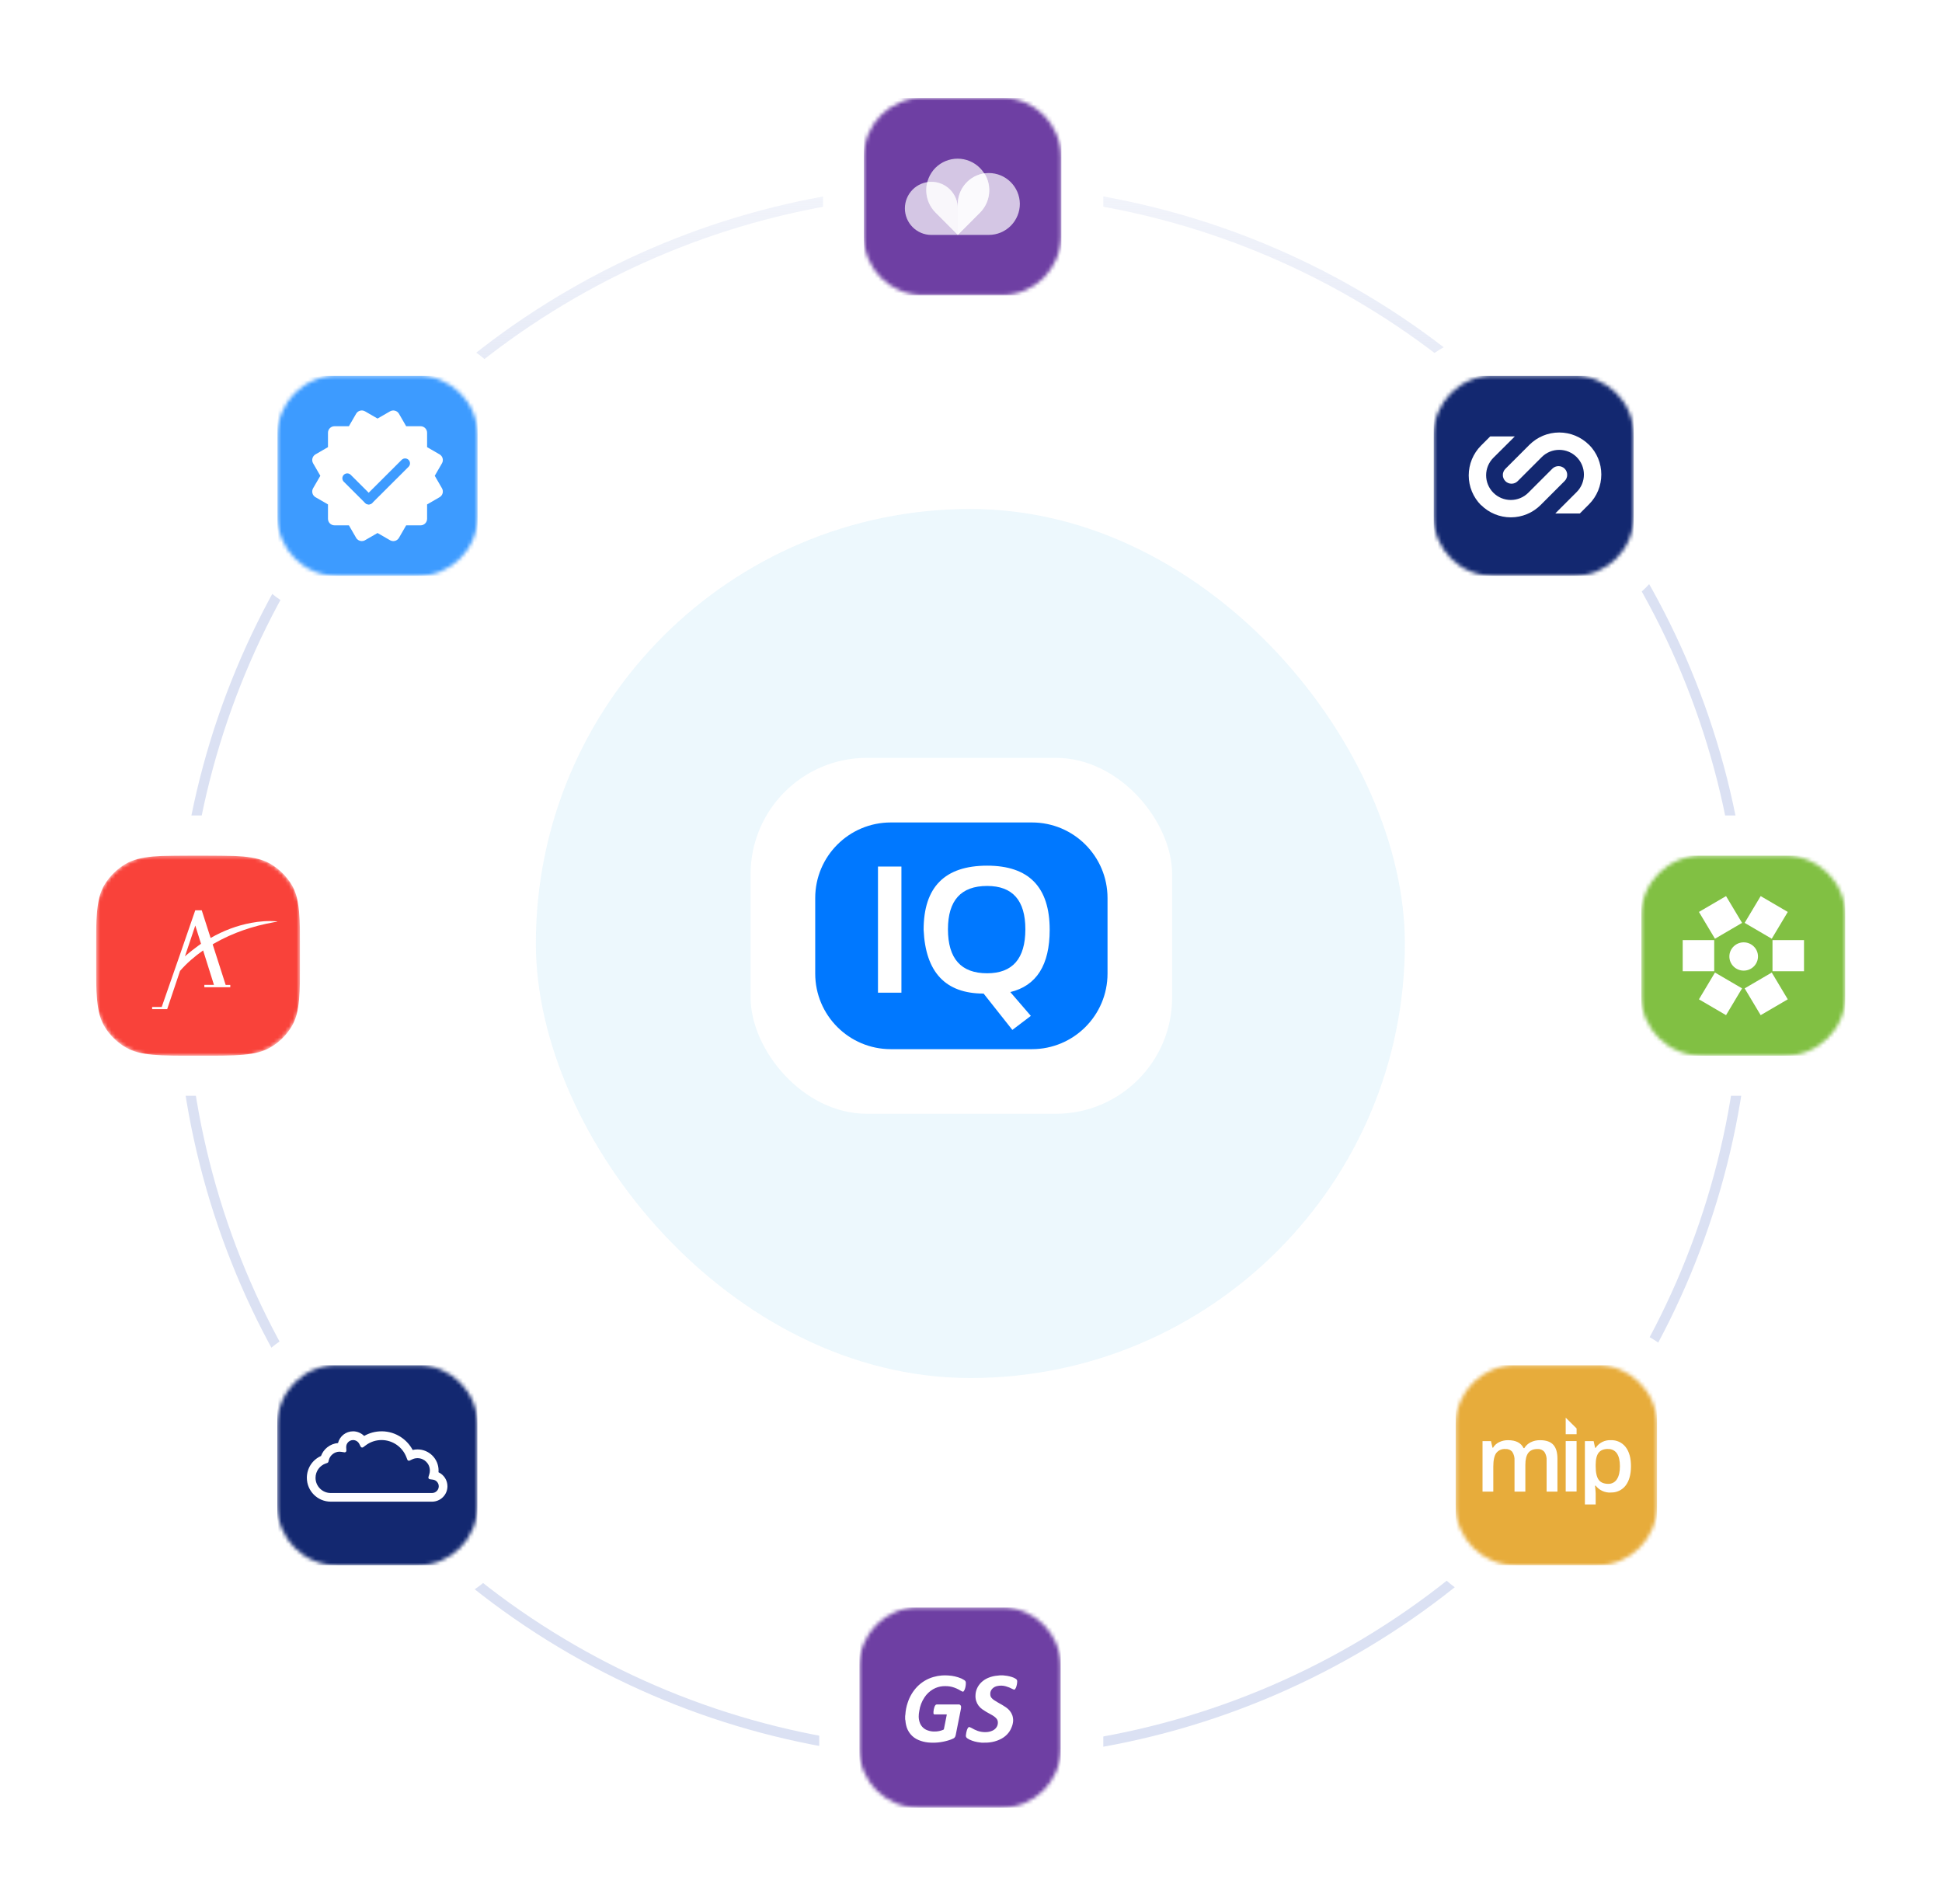
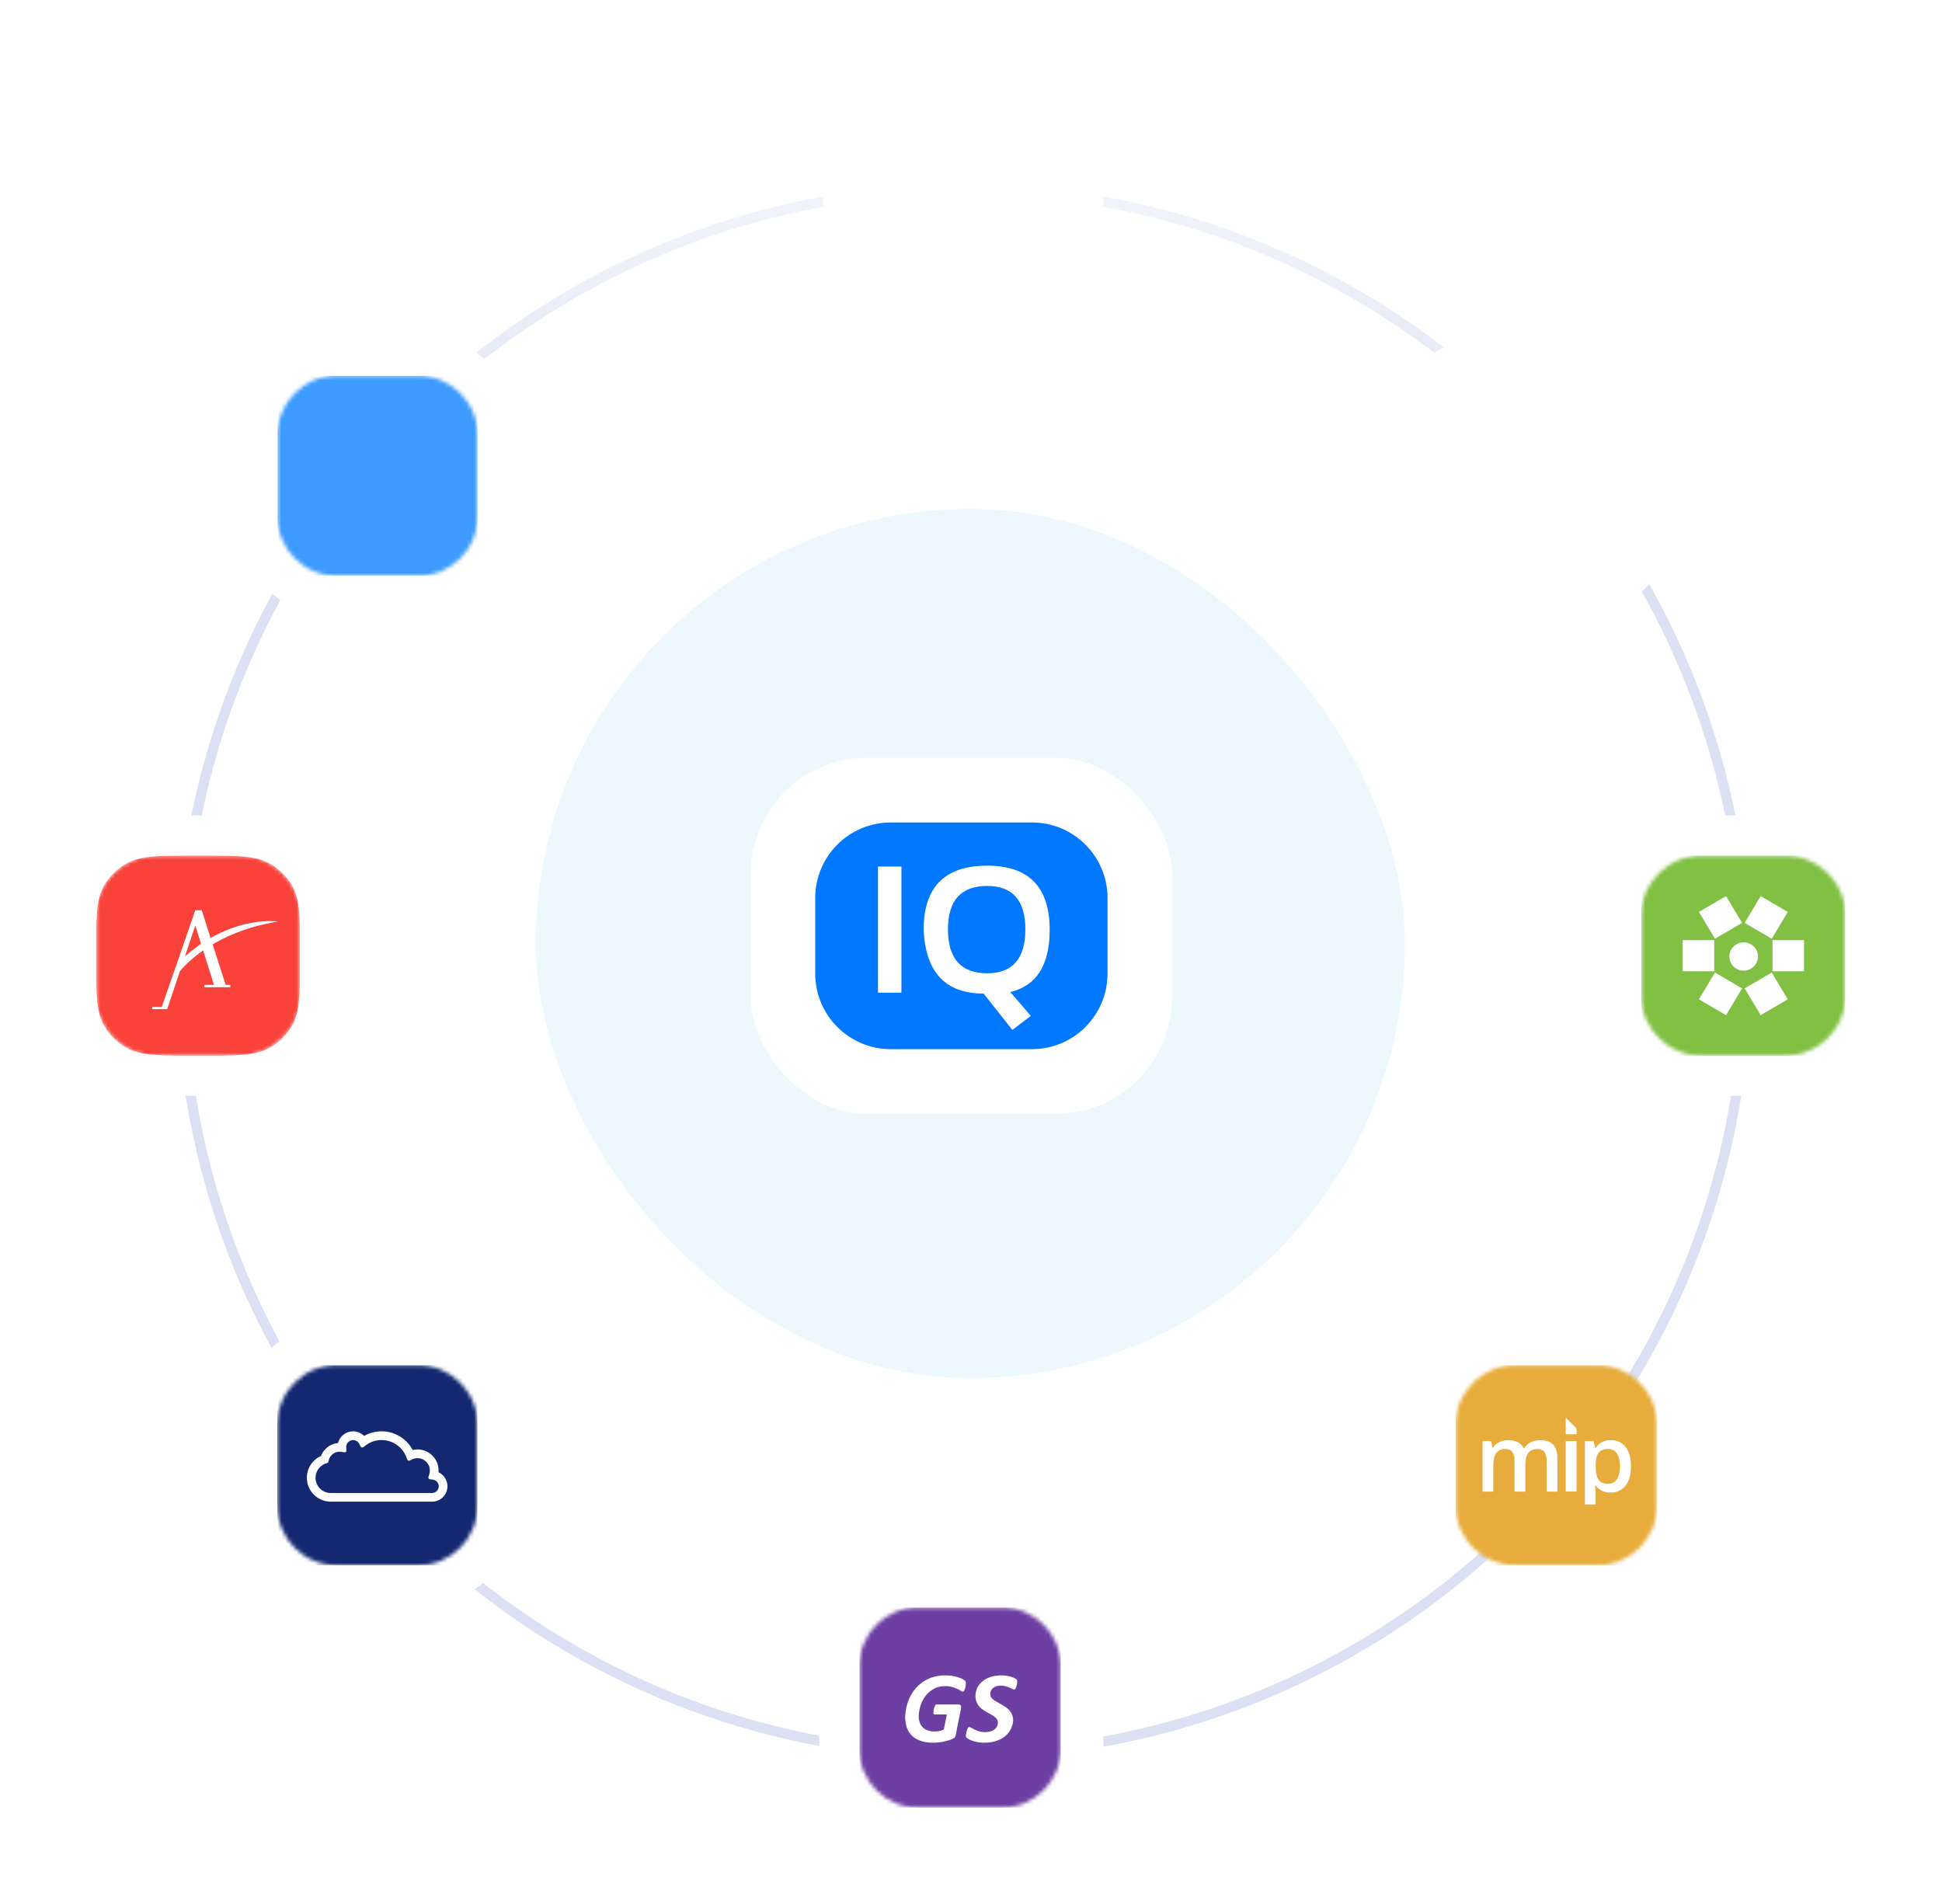
<svg xmlns="http://www.w3.org/2000/svg" width="514" height="504" viewBox="0 0 514 504" fill="none">
  <g opacity="0.3" filter="url(#filter0_f_22581_2479)">
    <rect x="141.831" y="134.712" width="230" height="230" rx="115" fill="#C1E6F7" />
  </g>
  <rect x="198.67" y="200.58" width="111.563" height="94.196" rx="30.777" fill="white" />
  <path d="M293.135 257.678C293.135 268.724 284.181 277.678 273.135 277.678H235.768C224.722 277.678 215.768 268.724 215.768 257.678V237.678C215.768 226.632 224.722 217.678 235.768 217.678H273.135C284.181 217.678 293.135 226.632 293.135 237.678V257.678Z" fill="#0078FF" />
  <path d="M238.584 229.346V262.73H232.38V229.346H238.584Z" fill="white" />
  <path d="M261.272 257.594C268.016 257.594 271.388 253.711 271.388 245.945C271.388 238.303 268.016 234.482 261.272 234.482C254.358 234.482 250.9 238.303 250.9 245.945C250.9 253.711 254.358 257.594 261.272 257.594ZM244.461 246.085C244.461 234.77 250.066 229.112 261.272 229.112C272.309 229.112 277.826 234.77 277.826 246.085C277.826 255.392 274.353 260.886 267.407 262.567L272.839 268.87L267.945 272.582L260.335 262.964C250.252 262.964 244.961 257.337 244.461 246.085Z" fill="white" />
  <circle cx="254.999" cy="257.148" r="207.132" stroke="url(#paint0_linear_22581_2479)" stroke-width="2.673" />
  <g filter="url(#filter1_d_22581_2479)">
    <path d="M62.797 374.004C62.797 359.962 74.18 348.58 88.221 348.58H111.56C125.601 348.58 136.984 359.962 136.984 374.004V397.342C136.984 411.384 125.601 422.766 111.56 422.766H88.221C74.18 422.766 62.797 411.384 62.797 397.342V374.004Z" fill="white" />
    <g clip-path="url(#clip0_22581_2479)">
      <mask id="mask0_22581_2479" style="mask-type:luminance" maskUnits="userSpaceOnUse" x="73" y="359" width="54" height="54">
        <path d="M110.634 359.173H89.147C80.445 359.173 73.391 366.228 73.391 374.93V396.416C73.391 405.118 80.445 412.173 89.147 412.173H110.634C119.336 412.173 126.391 405.118 126.391 396.416V374.93C126.391 366.228 119.336 359.173 110.634 359.173Z" fill="white" />
      </mask>
      <g mask="url(#mask0_22581_2479)">
        <path d="M110.634 359.173H89.147C80.445 359.173 73.391 366.228 73.391 374.93V396.416C73.391 405.118 80.445 412.173 89.147 412.173H110.634C119.336 412.173 126.391 405.118 126.391 396.416V374.93C126.391 366.228 119.336 359.173 110.634 359.173Z" fill="white" />
        <path fill-rule="evenodd" clip-rule="evenodd" d="M73.391 359.173H126.391V412.173H73.391V359.173ZM96.382 377.927C97.773 377.126 99.361 376.703 100.998 376.703V376.699C102.89 376.699 104.714 377.267 106.275 378.345C107.512 379.196 108.522 380.329 109.222 381.638C109.636 381.543 110.064 381.493 110.505 381.493C113.575 381.493 116.077 383.99 116.077 387.065C116.077 387.224 116.072 387.383 116.058 387.538C117.491 388.202 118.428 389.648 118.428 391.245C118.428 393.492 116.6 395.32 114.348 395.32H114.289H87.539C84.051 395.32 81.217 392.487 81.217 389.003C81.217 386.487 82.677 384.245 84.96 383.235C85.297 382.325 85.865 381.534 86.62 380.938C87.43 380.288 88.431 379.892 89.463 379.805C89.923 377.986 91.546 376.703 93.461 376.703C94.539 376.703 95.604 377.158 96.382 377.927ZM96.141 380.902C96.059 380.961 95.963 380.993 95.868 380.993V381.002C95.831 381.002 95.795 380.997 95.763 380.988C95.636 380.956 95.522 380.87 95.463 380.752L95.085 380.019C94.771 379.41 94.135 379.019 93.461 379.019C92.452 379.019 91.633 379.837 91.633 380.847V380.947L91.678 381.784C91.688 381.92 91.633 382.057 91.533 382.148C91.451 382.225 91.342 382.266 91.228 382.266C91.205 382.266 91.16 382.262 91.16 382.262L90.323 382.134C90.177 382.112 90.027 382.102 89.891 382.102C89.864 382.102 89.836 382.098 89.809 382.093C88.481 382.13 87.312 383.076 87.012 384.372L86.925 384.75C86.889 384.904 86.775 385.027 86.625 385.077L86.257 385.2C84.619 385.75 83.514 387.283 83.514 389.012C83.514 391.227 85.315 393.032 87.535 393.032H114.348C115.326 393.032 116.127 392.237 116.127 391.254C116.127 390.367 115.467 389.607 114.585 389.494L113.775 389.385C113.643 389.366 113.525 389.294 113.452 389.18C113.379 389.066 113.361 388.93 113.398 388.802L113.634 388.02C113.73 387.711 113.775 387.397 113.775 387.079C113.775 385.277 112.31 383.808 110.505 383.808C110.013 383.808 109.54 383.913 109.108 384.122L108.431 384.445C108.371 384.477 108.303 384.49 108.235 384.49C108.176 384.49 108.121 384.481 108.067 384.459C107.953 384.409 107.857 384.318 107.812 384.199L107.539 383.499C106.498 380.815 103.868 379.014 100.998 379.014C99.47 379.014 98.019 379.496 96.8 380.41L96.141 380.902Z" fill="#132870" />
      </g>
    </g>
  </g>
  <g filter="url(#filter2_d_22581_2479)">
    <path d="M216.831 438.136C216.831 424.095 228.213 412.712 242.254 412.712H266.593C280.634 412.712 292.017 424.095 292.017 438.136V461.475C292.017 475.516 280.634 486.898 266.593 486.898H242.254C228.213 486.898 216.831 475.516 216.831 461.475V438.136Z" fill="white" />
    <g clip-path="url(#clip1_22581_2479)">
      <mask id="mask1_22581_2479" style="mask-type:luminance" maskUnits="userSpaceOnUse" x="227" y="423" width="54" height="54">
        <path d="M265.164 423.305H243.027C234.427 423.305 227.456 430.24 227.456 438.795V460.816C227.456 469.37 234.427 476.305 243.027 476.305H265.164C273.764 476.305 280.736 469.37 280.736 460.816V438.795C280.736 430.24 273.764 423.305 265.164 423.305Z" fill="white" />
      </mask>
      <g mask="url(#mask1_22581_2479)">
        <path d="M265.164 423.305H243.027C234.427 423.305 227.456 430.24 227.456 438.795V460.816C227.456 469.37 234.427 476.305 243.027 476.305H265.164C273.764 476.305 280.736 469.37 280.736 460.816V438.795C280.736 430.24 273.764 423.305 265.164 423.305Z" fill="white" />
        <path fill-rule="evenodd" clip-rule="evenodd" d="M227.456 423.305H280.735V476.305H227.456V423.305ZM239.571 452.067C239.595 451.945 239.612 451.821 239.623 451.697C239.69 450.582 239.909 449.482 240.276 448.428C240.789 446.876 241.641 445.46 242.768 444.287C243.962 443.067 245.448 442.181 247.081 441.718C247.801 441.509 248.54 441.377 249.287 441.321C249.841 441.282 250.397 441.282 250.951 441.321C252.168 441.382 253.365 441.659 254.487 442.14C254.69 442.235 254.884 442.35 255.08 442.467C255.13 442.497 255.18 442.527 255.231 442.556C255.361 442.63 255.467 442.739 255.539 442.871C255.61 443.003 255.644 443.152 255.635 443.303C255.643 443.889 255.544 444.471 255.342 445.02C255.282 445.17 255.203 445.313 255.107 445.443C255.089 445.479 255.064 445.512 255.033 445.538C255.003 445.564 254.967 445.584 254.928 445.596C254.89 445.608 254.849 445.611 254.809 445.606C254.769 445.602 254.731 445.589 254.696 445.568C254.559 445.518 254.428 445.454 254.304 445.377C253.581 444.917 252.794 444.57 251.968 444.346C251.583 444.248 251.19 444.186 250.794 444.161C250.383 444.135 249.971 444.135 249.561 444.161C248.642 444.233 247.75 444.51 246.951 444.974C246.038 445.505 245.261 446.245 244.68 447.133C243.96 448.211 243.492 449.439 243.31 450.726C243.213 451.205 243.163 451.691 243.16 452.179C243.16 452.81 243.284 453.434 243.525 454.015C243.711 454.439 243.98 454.819 244.317 455.133C244.654 455.446 245.05 455.686 245.483 455.838C246.097 456.066 246.748 456.173 247.401 456.155C248.179 456.158 248.949 456 249.665 455.693C249.714 455.676 249.756 455.646 249.788 455.604C249.819 455.563 249.838 455.514 249.841 455.462C249.962 454.851 250.084 454.238 250.207 453.626C250.329 453.013 250.451 452.401 250.572 451.79C250.577 451.737 250.577 451.684 250.572 451.631H247.401C247.362 451.636 247.322 451.632 247.283 451.621C247.245 451.61 247.21 451.591 247.179 451.566C247.148 451.541 247.122 451.51 247.103 451.474C247.084 451.439 247.072 451.4 247.068 451.36C247.052 451.205 247.052 451.047 247.068 450.891C247.103 450.485 247.184 450.084 247.31 449.696C247.373 449.505 247.468 449.326 247.59 449.168C247.633 449.113 247.687 449.069 247.75 449.039C247.812 449.009 247.88 448.994 247.949 448.996H253.671C253.743 448.986 253.815 448.986 253.887 448.996C254.023 449.03 254.145 449.107 254.234 449.217C254.323 449.326 254.376 449.462 254.383 449.604C254.388 449.767 254.377 449.931 254.35 450.092L254.154 451.069C253.856 452.555 253.563 454.018 253.273 455.482C253.221 455.739 253.171 455.998 253.12 456.258C253.07 456.517 253.019 456.776 252.967 457.034C252.945 457.139 252.917 457.243 252.882 457.344C252.839 457.488 252.768 457.621 252.671 457.735C252.574 457.849 252.455 457.941 252.321 458.005C251.87 458.223 251.4 458.399 250.918 458.533C250.053 458.789 249.166 458.964 248.269 459.055C247.401 459.137 246.527 459.137 245.659 459.055C244.772 458.968 243.903 458.745 243.081 458.394C242.259 458.054 241.532 457.514 240.964 456.823C240.395 456.133 240.002 455.311 239.819 454.432C239.728 454.041 239.669 453.643 239.643 453.243C239.625 453.129 239.601 453.017 239.571 452.906V452.067ZM259.425 459.061L259.924 459.117L261.152 459.092H261.293L261.869 459.043C262.809 458.94 263.72 458.69 264.559 458.304C266.056 457.639 267.194 456.484 267.726 455.088C267.971 454.532 268.115 453.946 268.154 453.351C268.17 452.848 268.097 452.345 267.937 451.861C267.635 451.028 267.052 450.296 266.265 449.76C265.578 449.295 264.86 448.865 264.116 448.473C263.772 448.27 263.449 448.067 263.126 447.857C262.854 447.688 262.617 447.48 262.424 447.241C262.219 446.987 262.109 446.684 262.108 446.373C262.094 446.223 262.094 446.073 262.108 445.923C262.164 445.5 262.365 445.103 262.685 444.783C263.005 444.463 263.428 444.235 263.898 444.131C264.658 443.952 265.461 443.971 266.209 444.186C266.811 444.353 267.386 444.585 267.923 444.876C268.039 444.943 268.164 444.997 268.295 445.036C268.329 445.051 268.366 445.06 268.404 445.062C268.442 445.064 268.48 445.059 268.516 445.048C268.552 445.037 268.585 445.02 268.613 444.998C268.642 444.976 268.665 444.949 268.681 444.919C268.77 444.798 268.845 444.671 268.906 444.537C269.108 444.007 269.216 443.452 269.229 442.893C269.239 442.756 269.207 442.619 269.137 442.497C269.066 442.375 268.96 442.271 268.829 442.197C268.657 442.092 268.478 441.996 268.295 441.907C267.556 441.608 266.766 441.419 265.956 441.347L265.436 441.291H264.671L264.137 441.353C263.228 441.412 262.339 441.621 261.518 441.969C260.134 442.56 259.069 443.6 258.547 444.87C258.323 445.414 258.202 445.986 258.189 446.564C258.158 447.07 258.219 447.577 258.371 448.067C258.634 448.938 259.205 449.714 260.001 450.284C260.703 450.769 261.442 451.212 262.213 451.608C262.539 451.777 262.849 451.969 263.14 452.181C263.351 452.335 263.541 452.508 263.709 452.699C263.926 452.942 264.06 453.235 264.095 453.542C264.116 453.729 264.116 453.916 264.095 454.103C264.049 454.496 263.89 454.871 263.632 455.195C263.373 455.518 263.025 455.778 262.62 455.951C262.13 456.17 261.59 456.292 261.04 456.308C260.267 456.352 259.492 456.245 258.772 455.994C258.189 455.777 257.632 455.51 257.107 455.199C256.978 455.122 256.839 455.058 256.693 455.008C256.654 454.99 256.611 454.979 256.567 454.976C256.523 454.973 256.479 454.978 256.437 454.99C256.395 455.002 256.356 455.021 256.323 455.046C256.29 455.072 256.263 455.103 256.243 455.138C256.191 455.197 256.146 455.261 256.11 455.329C256.043 455.461 255.984 455.597 255.934 455.735C255.783 456.199 255.687 456.676 255.647 457.158C255.621 457.314 255.646 457.474 255.717 457.618C255.789 457.763 255.906 457.887 256.054 457.977C256.234 458.095 256.422 458.204 256.616 458.304C257.491 458.706 258.443 458.963 259.425 459.061Z" fill="#6E3FA3" />
      </g>
    </g>
  </g>
  <g filter="url(#filter3_d_22581_2479)">
    <path d="M62.831 112.136C62.831 98.095 74.213 86.712 88.254 86.712H111.593C125.634 86.712 137.017 98.095 137.017 112.136V135.475C137.017 149.516 125.634 160.898 111.593 160.898H88.254C74.213 160.898 62.831 149.516 62.831 135.475V112.136Z" fill="white" />
    <g clip-path="url(#clip2_22581_2479)">
      <mask id="mask2_22581_2479" style="mask-type:luminance" maskUnits="userSpaceOnUse" x="73" y="97" width="54" height="54">
        <path d="M110.667 97.305H89.181C80.478 97.305 73.424 104.36 73.424 113.062V134.548C73.424 143.251 80.478 150.305 89.181 150.305H110.667C119.369 150.305 126.424 143.251 126.424 134.548V113.062C126.424 104.36 119.369 97.305 110.667 97.305Z" fill="white" />
      </mask>
      <g mask="url(#mask2_22581_2479)">
        <path d="M110.667 97.305H89.181C80.478 97.305 73.424 104.36 73.424 113.062V134.548C73.424 143.251 80.478 150.305 89.181 150.305H110.667C119.369 150.305 126.424 143.251 126.424 134.548V113.062C126.424 104.36 119.369 97.305 110.667 97.305Z" fill="white" />
        <path d="M126.424 150.305H73.424V97.305H126.424V150.305Z" fill="#3D9BFF" />
-         <path d="M82.697 128.421C82.815 128.865 83.104 129.244 83.504 129.472L86.808 131.383V135.189C86.808 136.145 87.582 136.92 88.539 136.92H92.345L94.256 140.226C94.578 140.78 95.157 141.091 95.756 141.091C96.051 141.091 96.348 141.017 96.62 140.859L99.924 138.95L103.23 140.861C103.627 141.091 104.103 141.152 104.544 141.034C104.987 140.917 105.366 140.626 105.595 140.228L107.504 136.923H111.31C112.267 136.923 113.041 136.148 113.041 135.193V131.386L116.345 129.476C117.174 128.998 117.458 127.939 116.978 127.111L115.069 123.805L116.98 120.501C117.458 119.674 117.174 118.614 116.347 118.137L113.042 116.226V112.42C113.042 111.464 112.269 110.689 111.312 110.689H107.505L105.596 107.385C105.366 106.986 104.987 106.697 104.546 106.578C104.104 106.459 103.63 106.519 103.232 106.751L99.924 108.66L96.62 106.749C95.793 106.268 94.734 106.554 94.256 107.381L92.345 110.687H88.539C87.582 110.687 86.808 111.462 86.808 112.418V116.224L83.504 118.137C83.106 118.367 82.817 118.744 82.697 119.187C82.578 119.63 82.642 120.103 82.872 120.501L84.781 123.805L82.87 127.109C82.642 127.506 82.579 127.978 82.697 128.421Z" fill="white" />
        <path d="M108.139 121.421C108.645 120.916 108.645 120.098 108.139 119.593C107.633 119.088 106.812 119.088 106.306 119.593L96.692 129.181C96.186 129.685 96.186 130.504 96.692 131.009C97.198 131.514 98.019 131.514 98.525 131.009L108.139 121.421Z" fill="#3D9BFF" />
        <path d="M96.643 131.011C97.149 131.516 97.97 131.516 98.476 131.011C98.982 130.506 98.982 129.688 98.476 129.183L92.826 123.548C92.32 123.043 91.499 123.043 90.993 123.548C90.487 124.053 90.487 124.871 90.993 125.376L96.643 131.011Z" fill="#3D9BFF" />
      </g>
    </g>
  </g>
  <g filter="url(#filter4_d_22581_2479)">
    <path d="M14.831 239.136C14.831 225.095 26.213 213.712 40.255 213.712H64.593C78.635 213.712 90.017 225.095 90.017 239.136V262.475C90.017 276.516 78.635 287.898 64.593 287.898H40.255C26.213 287.898 14.831 276.516 14.831 262.475V239.136Z" fill="white" />
    <g clip-path="url(#clip3_22581_2479)">
      <mask id="mask3_22581_2479" style="mask-type:luminance" maskUnits="userSpaceOnUse" x="25" y="224" width="55" height="54">
        <path d="M63.37 224.305H41.478C32.611 224.305 25.424 231.36 25.424 240.062V261.548C25.424 270.251 32.611 277.305 41.478 277.305H63.37C72.236 277.305 79.424 270.251 79.424 261.548V240.062C79.424 231.36 72.236 224.305 63.37 224.305Z" fill="white" />
      </mask>
      <g mask="url(#mask3_22581_2479)">
        <path d="M63.37 224.305H41.478C32.611 224.305 25.424 231.36 25.424 240.062V261.548C25.424 270.251 32.611 277.305 41.478 277.305H63.37C72.236 277.305 79.424 270.251 79.424 261.548V240.062C79.424 231.36 72.236 224.305 63.37 224.305Z" fill="white" />
        <path fill-rule="evenodd" clip-rule="evenodd" d="M27.671 232.022C25.424 235.739 25.424 240.761 25.424 250.805C25.424 260.849 25.424 265.871 27.671 269.589C29.043 271.858 30.974 273.753 33.286 275.099C37.074 277.305 42.19 277.305 52.424 277.305C62.657 277.305 67.774 277.305 71.562 275.099C73.874 273.753 75.805 271.858 77.177 269.589C79.424 265.871 79.424 260.849 79.424 250.805C79.424 240.761 79.424 235.739 77.177 232.022C75.805 229.752 73.874 227.857 71.562 226.511C67.774 224.305 62.657 224.305 52.424 224.305C42.19 224.305 37.074 224.305 33.286 226.511C30.974 227.857 29.043 229.752 27.671 232.022ZM66.503 242.132C68.728 241.721 70.97 241.54 73.234 241.734C73.262 241.737 73.291 241.741 73.334 241.746C73.366 241.75 73.407 241.756 73.462 241.762C73.186 241.864 72.936 241.9 72.697 241.935C72.611 241.948 72.526 241.96 72.442 241.975C66.906 242.975 61.655 244.749 56.773 247.527C56.704 247.566 56.628 247.614 56.551 247.662C56.462 247.718 56.371 247.775 56.289 247.82C56.279 247.79 56.269 247.761 56.26 247.733C56.254 247.716 56.248 247.698 56.242 247.681L59.726 258.549H60.951V259.167H54.085V258.546H56.627L53.76 249.427C51.584 250.951 49.385 252.824 47.661 254.839C47.657 254.843 47.679 254.772 47.718 254.653L44.251 264.963H40.265V264.393H42.802C42.802 264.393 46.174 254.731 47.807 250.024C49.069 246.387 51.683 238.8 51.683 238.8H53.395L55.745 246.132C59.095 244.217 62.688 242.837 66.503 242.132ZM48.95 250.988C49.083 250.874 50.044 250.046 50.952 249.332C51.921 248.571 53.184 247.677 53.205 247.663L51.69 242.841L48.95 250.988Z" fill="#F9423A" />
      </g>
    </g>
  </g>
  <g filter="url(#filter5_d_22581_2479)">
    <path d="M423.831 239.136C423.831 225.095 435.213 213.712 449.254 213.712H473.593C487.634 213.712 499.017 225.095 499.017 239.136V262.475C499.017 276.516 487.634 287.898 473.593 287.898H449.254C435.213 287.898 423.831 276.516 423.831 262.475V239.136Z" fill="white" />
    <g clip-path="url(#clip4_22581_2479)">
      <mask id="mask4_22581_2479" style="mask-type:luminance" maskUnits="userSpaceOnUse" x="434" y="224" width="55" height="54">
        <path d="M472.37 224.305H450.478C441.612 224.305 434.424 231.36 434.424 240.062V261.548C434.424 270.251 441.612 277.305 450.478 277.305H472.37C481.236 277.305 488.424 270.251 488.424 261.548V240.062C488.424 231.36 481.236 224.305 472.37 224.305Z" fill="white" />
      </mask>
      <g mask="url(#mask4_22581_2479)">
        <path d="M472.37 224.305H450.478C441.612 224.305 434.424 231.36 434.424 240.062V261.548C434.424 270.251 441.612 277.305 450.478 277.305H472.37C481.236 277.305 488.424 270.251 488.424 261.548V240.062C488.424 231.36 481.236 224.305 472.37 224.305Z" fill="white" />
        <path d="M488.424 277.305H434.424V224.305H488.424V277.305ZM453.909 255.279C452.486 257.642 451.092 260.006 449.668 262.37C452.059 263.776 454.45 265.155 456.841 266.562C458.264 264.198 459.659 261.835 461.083 259.471C458.691 258.064 456.3 256.686 453.909 255.279ZM461.765 259.471C463.188 261.835 464.584 264.198 466.007 266.562C468.398 265.155 470.789 263.776 473.18 262.37C471.757 260.006 470.362 257.642 468.939 255.279C466.548 256.686 464.156 258.064 461.765 259.471ZM445.37 254.941H453.71V246.697H445.37V254.941ZM469.138 254.941H477.478V246.697H469.138V254.941ZM461.509 247.288C459.432 247.288 457.723 248.976 457.723 251.03C457.723 253.113 459.431 254.773 461.509 254.773C463.616 254.773 465.295 253.084 465.295 251.03C465.295 248.948 463.587 247.289 461.509 247.288ZM456.841 235.048C454.45 236.455 452.059 237.834 449.668 239.241C451.092 241.604 452.486 243.968 453.909 246.332C456.3 244.925 458.691 243.546 461.083 242.139C459.659 239.776 458.264 237.412 456.841 235.048ZM461.765 242.139C464.156 243.546 466.548 244.925 468.939 246.332C470.362 243.968 471.757 241.604 473.18 239.241C470.789 237.834 468.398 236.455 466.007 235.048C464.584 237.412 463.188 239.776 461.765 242.139Z" fill="#81C043" />
      </g>
    </g>
  </g>
  <g filter="url(#filter6_d_22581_2479)">
    <path d="M368.831 112.136C368.831 98.095 380.213 86.712 394.254 86.712H417.593C431.634 86.712 443.017 98.095 443.017 112.136V135.475C443.017 149.516 431.634 160.898 417.593 160.898H394.254C380.213 160.898 368.831 149.516 368.831 135.475V112.136Z" fill="white" />
    <g clip-path="url(#clip5_22581_2479)">
      <mask id="mask5_22581_2479" style="mask-type:luminance" maskUnits="userSpaceOnUse" x="379" y="97" width="54" height="54">
-         <path d="M416.667 97.305H395.181C386.478 97.305 379.424 104.36 379.424 113.062V134.548C379.424 143.251 386.478 150.305 395.181 150.305H416.667C425.369 150.305 432.424 143.251 432.424 134.548V113.062C432.424 104.36 425.369 97.305 416.667 97.305Z" fill="white" />
-       </mask>
+         </mask>
      <g mask="url(#mask5_22581_2479)">
        <path d="M416.667 97.305H395.181C386.478 97.305 379.424 104.36 379.424 113.062V134.548C379.424 143.251 386.478 150.305 395.181 150.305H416.667C425.369 150.305 432.424 143.251 432.424 134.548V113.062C432.424 104.36 425.369 97.305 416.667 97.305Z" fill="white" />
        <path d="M432.424 150.305H379.424V97.305H432.424V150.305ZM391.987 115.822C389.904 117.915 388.735 120.748 388.735 123.701C388.735 126.654 389.904 129.487 391.987 131.58L392 131.549C394.092 133.635 396.926 134.805 399.879 134.805C402.833 134.805 405.667 133.634 407.758 131.549L414.127 125.177C414.34 124.964 414.51 124.71 414.625 124.431C414.741 124.152 414.8 123.853 414.8 123.551C414.8 123.248 414.741 122.949 414.625 122.669C414.51 122.39 414.34 122.137 414.127 121.923C413.913 121.709 413.659 121.539 413.38 121.424C413.101 121.308 412.801 121.249 412.499 121.249C412.197 121.249 411.897 121.308 411.618 121.424C411.339 121.539 411.085 121.709 410.872 121.923L404.503 128.294C403.277 129.52 401.614 130.209 399.879 130.209C398.145 130.209 396.482 129.52 395.255 128.294C394.029 127.068 393.34 125.404 393.34 123.67C393.34 121.936 394.029 120.273 395.255 119.046L400.135 114.188L400.926 113.393H394.416L391.987 115.822ZM412.685 112.346C409.73 112.346 406.897 113.517 404.805 115.604L398.438 121.971C398.006 122.403 397.764 122.988 397.764 123.599C397.764 124.209 398.006 124.795 398.438 125.226C398.869 125.658 399.455 125.901 400.065 125.901C400.676 125.901 401.261 125.658 401.693 125.226L408.061 118.859C409.287 117.632 410.95 116.943 412.685 116.943C414.419 116.943 416.082 117.632 417.308 118.859C418.535 120.085 419.224 121.748 419.224 123.483C419.224 125.217 418.535 126.88 417.308 128.107L412.429 132.982L411.652 133.777H418.149L420.578 131.348C422.66 129.255 423.829 126.423 423.829 123.47C423.829 120.518 422.66 117.686 420.578 115.593L420.564 115.604C418.472 113.517 415.639 112.346 412.685 112.346Z" fill="#132870" />
      </g>
    </g>
  </g>
  <g filter="url(#filter7_d_22581_2479)">
-     <path d="M374.484 374.004C374.484 359.962 385.866 348.58 399.907 348.58H424.246C438.287 348.58 449.67 359.962 449.67 374.004V397.342C449.67 411.384 438.287 422.766 424.246 422.766H399.907C385.866 422.766 374.484 411.384 374.484 397.342V374.004Z" fill="white" />
    <g clip-path="url(#clip6_22581_2479)">
      <mask id="mask6_22581_2479" style="mask-type:luminance" maskUnits="userSpaceOnUse" x="385" y="359" width="54" height="54">
        <path d="M422.727 359.173H401.127C392.379 359.173 385.287 366.228 385.287 374.93V396.416C385.287 405.118 392.379 412.173 401.127 412.173H422.727C431.475 412.173 438.567 405.118 438.567 396.416V374.93C438.567 366.228 431.475 359.173 422.727 359.173Z" fill="white" />
      </mask>
      <g mask="url(#mask6_22581_2479)">
        <path d="M422.727 359.173H401.127C392.379 359.173 385.287 366.228 385.287 374.93V396.416C385.287 405.118 392.379 412.173 401.127 412.173H422.727C431.475 412.173 438.567 405.118 438.567 396.416V374.93C438.567 366.228 431.475 359.173 422.727 359.173Z" fill="white" />
        <path fill-rule="evenodd" clip-rule="evenodd" d="M385.287 359.173H438.567V412.173H385.287V359.173ZM417.282 379.282H414.404V392.636H417.282V379.282ZM414.404 377.48V373.092L417.286 375.941V377.48H414.404ZM403.724 392.663H400.855V384.421C400.91 383.619 400.704 382.822 400.269 382.145C400.047 381.882 399.765 381.676 399.447 381.545C399.128 381.413 398.783 381.36 398.439 381.389C397.977 381.353 397.513 381.431 397.09 381.618C396.666 381.805 396.296 382.094 396.014 382.459C395.501 383.174 395.24 384.361 395.24 386.023V392.663H392.39V379.291H394.627L395.03 381.043H395.172C395.552 380.401 396.118 379.887 396.796 379.569C397.526 379.218 398.328 379.041 399.139 379.05C401.207 379.05 402.58 379.751 403.257 381.153H403.449C403.852 380.49 404.434 379.954 405.129 379.605C405.899 379.225 406.749 379.035 407.609 379.05C409.215 379.05 410.382 379.451 411.118 380.261C411.855 381.071 412.217 382.295 412.217 383.947V392.663H409.352V384.421C409.408 383.619 409.201 382.82 408.762 382.145C408.539 381.883 408.257 381.678 407.939 381.547C407.62 381.416 407.275 381.362 406.932 381.389C405.82 381.389 405.01 381.735 404.493 382.423C403.976 383.11 403.724 384.17 403.724 385.609V392.663ZM424.098 392.482C424.788 392.799 425.546 392.945 426.306 392.909V392.891C427.062 392.925 427.815 392.777 428.501 392.46C429.188 392.143 429.788 391.666 430.25 391.07C431.199 389.847 431.674 388.145 431.678 385.964C431.681 383.782 431.212 382.084 430.273 380.87C429.815 380.275 429.22 379.798 428.537 379.481C427.854 379.164 427.104 379.016 426.351 379.05C425.562 379.006 424.775 379.171 424.07 379.527C423.365 379.884 422.768 380.419 422.338 381.08H422.192C421.991 380.139 421.858 379.543 421.794 379.291H419.483V396.063H422.338V393.141C422.338 392.909 422.283 392.217 422.169 391.088H422.338C422.803 391.687 423.407 392.165 424.098 392.482ZM423.125 382.363C423.647 381.702 424.475 381.371 425.61 381.371L425.615 381.389C426.072 381.365 426.528 381.459 426.938 381.662C427.349 381.864 427.7 382.169 427.957 382.545C428.488 383.315 428.754 384.462 428.754 385.95C428.754 387.438 428.484 388.59 427.948 389.395C427.708 389.78 427.37 390.094 426.968 390.307C426.566 390.52 426.115 390.623 425.66 390.606C424.483 390.603 423.635 390.237 423.116 389.509C422.598 388.781 422.338 387.602 422.338 385.973V385.549C422.341 384.087 422.604 383.025 423.125 382.363Z" fill="#E7AC3B" />
      </g>
    </g>
  </g>
  <g filter="url(#filter8_d_22581_2479)">
    <path d="M217.831 38.136C217.831 24.095 229.213 12.712 243.254 12.712H266.593C280.634 12.712 292.017 24.095 292.017 38.136V61.475C292.017 75.516 280.634 86.898 266.593 86.898H243.254C229.213 86.898 217.831 75.516 217.831 61.475V38.136Z" fill="white" />
    <g clip-path="url(#clip7_22581_2479)">
      <mask id="mask7_22581_2479" style="mask-type:luminance" maskUnits="userSpaceOnUse" x="228" y="23" width="53" height="53">
        <path d="M265.255 23.789H244.18C235.593 23.789 228.633 30.749 228.633 39.335V60.414C228.633 69.001 235.593 75.961 244.18 75.961H265.255C273.841 75.961 280.801 69.001 280.801 60.414V39.335C280.801 30.749 273.841 23.789 265.255 23.789Z" fill="white" />
      </mask>
      <g mask="url(#mask7_22581_2479)">
        <path d="M265.255 23.789H244.18C235.593 23.789 228.633 30.749 228.633 39.335V60.414C228.633 69.001 235.593 75.961 244.18 75.961H265.255C273.841 75.961 280.801 69.001 280.801 60.414V39.335C280.801 30.749 273.841 23.789 265.255 23.789Z" fill="#6E3FA3" />
        <path fill-rule="evenodd" clip-rule="evenodd" d="M280.926 23.789H228.633V76.082H280.926V23.789ZM253.49 39.875C251.288 39.866 249.172 40.731 247.602 42.281V42.282C246.827 43.06 246.212 43.984 245.793 45C245.647 45.353 245.526 45.716 245.43 46.084C243.97 46.311 242.609 46.998 241.552 48.059C240.239 49.377 239.502 51.164 239.501 53.027C239.5 53.95 239.681 54.865 240.032 55.718C240.384 56.571 240.899 57.347 241.55 58C242.2 58.653 242.972 59.171 243.822 59.525C244.672 59.879 245.582 60.06 246.502 60.06H253.511V60.054H261.72C263.898 60.054 265.987 59.186 267.527 57.64C269.068 56.094 269.933 53.997 269.933 51.81C269.903 49.643 269.025 47.575 267.487 46.053C265.95 44.532 263.878 43.678 261.719 43.678C261.311 43.678 260.906 43.709 260.508 43.769C260.181 43.251 259.797 42.768 259.359 42.328C257.802 40.766 255.692 39.884 253.49 39.875Z" fill="#6E3FA3" />
        <path fill-rule="evenodd" clip-rule="evenodd" d="M269.933 51.81C269.933 53.997 269.068 56.094 267.527 57.64C265.987 59.186 263.898 60.054 261.72 60.054H253.505V51.81C253.535 49.643 254.413 47.575 255.95 46.053C257.488 44.532 259.56 43.678 261.719 43.678C263.878 43.678 265.95 44.532 267.487 46.053C269.025 47.575 269.903 49.643 269.933 51.81Z" fill="white" fill-opacity="0.7" />
        <path fill-rule="evenodd" clip-rule="evenodd" d="M239.501 53.027C239.502 51.164 240.239 49.377 241.552 48.059C242.864 46.742 244.645 46.001 246.501 46.001C247.421 46 248.332 46.18 249.182 46.533C250.032 46.885 250.805 47.402 251.456 48.054C252.107 48.706 252.623 49.481 252.976 50.334C253.329 51.186 253.511 52.1 253.511 53.024V60.06H246.502C245.582 60.06 244.672 59.879 243.822 59.525C242.972 59.171 242.2 58.653 241.55 58C240.899 57.347 240.384 56.571 240.032 55.718C239.681 54.865 239.5 53.95 239.501 53.027Z" fill="white" fill-opacity="0.7" />
-         <path fill-rule="evenodd" clip-rule="evenodd" d="M247.602 42.281C249.172 40.731 251.288 39.866 253.49 39.875C255.692 39.884 257.801 40.766 259.359 42.328C260.916 43.891 261.795 46.008 261.805 48.218C261.815 50.428 260.954 52.553 259.411 54.129L253.506 60.054L247.602 54.129C246.827 53.351 246.212 52.428 245.793 51.412C245.374 50.395 245.158 49.306 245.158 48.206C245.158 47.106 245.374 46.017 245.793 45C246.212 43.984 246.827 43.06 247.602 42.282V42.281Z" fill="white" fill-opacity="0.7" />
        <path fill-rule="evenodd" clip-rule="evenodd" d="M260.579 43.759C258.637 44.032 256.855 44.994 255.558 46.471C254.26 47.947 253.532 49.842 253.505 51.81V60.054L259.409 54.129C260.744 52.788 261.587 51.033 261.8 49.149C262.012 47.266 261.582 45.365 260.579 43.759Z" fill="white" fill-opacity="0.7" />
        <path fill-rule="evenodd" clip-rule="evenodd" d="M253.505 53.024C253.504 51.16 252.765 49.374 251.452 48.057C250.139 46.74 248.359 46.001 246.502 46.001C246.143 46.001 245.785 46.029 245.43 46.084C245.06 47.498 245.066 48.986 245.447 50.397C245.828 51.809 246.571 53.096 247.602 54.129L253.507 60.054V53.017L253.505 53.024Z" fill="white" fill-opacity="0.5" />
      </g>
    </g>
  </g>
  <defs>
    <filter id="filter0_f_22581_2479" x="11.831" y="4.712" width="490" height="490" filterUnits="userSpaceOnUse" color-interpolation-filters="sRGB">
      <feFlood flood-opacity="0" result="BackgroundImageFix" />
      <feBlend mode="normal" in="SourceGraphic" in2="BackgroundImageFix" result="shape" />
      <feGaussianBlur stdDeviation="65" result="effect1_foregroundBlur_22581_2479" />
    </filter>
    <filter id="filter1_d_22581_2479" x="47.967" y="335.868" width="103.848" height="103.848" filterUnits="userSpaceOnUse" color-interpolation-filters="sRGB">
      <feFlood flood-opacity="0" result="BackgroundImageFix" />
      <feColorMatrix in="SourceAlpha" type="matrix" values="0 0 0 0 0 0 0 0 0 0 0 0 0 0 0 0 0 0 127 0" result="hardAlpha" />
      <feMorphology radius="5.297" operator="dilate" in="SourceAlpha" result="effect1_dropShadow_22581_2479" />
      <feOffset dy="2.119" />
      <feGaussianBlur stdDeviation="4.767" />
      <feComposite in2="hardAlpha" operator="out" />
      <feColorMatrix type="matrix" values="0 0 0 0 0 0 0 0 0 0 0 0 0 0 0 0 0 0 0.07 0" />
      <feBlend mode="normal" in2="BackgroundImageFix" result="effect1_dropShadow_22581_2479" />
      <feBlend mode="normal" in="SourceGraphic" in2="effect1_dropShadow_22581_2479" result="shape" />
    </filter>
    <filter id="filter2_d_22581_2479" x="202" y="400" width="104.848" height="103.848" filterUnits="userSpaceOnUse" color-interpolation-filters="sRGB">
      <feFlood flood-opacity="0" result="BackgroundImageFix" />
      <feColorMatrix in="SourceAlpha" type="matrix" values="0 0 0 0 0 0 0 0 0 0 0 0 0 0 0 0 0 0 127 0" result="hardAlpha" />
      <feMorphology radius="5.297" operator="dilate" in="SourceAlpha" result="effect1_dropShadow_22581_2479" />
      <feOffset dy="2.119" />
      <feGaussianBlur stdDeviation="4.767" />
      <feComposite in2="hardAlpha" operator="out" />
      <feColorMatrix type="matrix" values="0 0 0 0 0 0 0 0 0 0 0 0 0 0 0 0 0 0 0.07 0" />
      <feBlend mode="normal" in2="BackgroundImageFix" result="effect1_dropShadow_22581_2479" />
      <feBlend mode="normal" in="SourceGraphic" in2="effect1_dropShadow_22581_2479" result="shape" />
    </filter>
    <filter id="filter3_d_22581_2479" x="48" y="74" width="103.848" height="103.848" filterUnits="userSpaceOnUse" color-interpolation-filters="sRGB">
      <feFlood flood-opacity="0" result="BackgroundImageFix" />
      <feColorMatrix in="SourceAlpha" type="matrix" values="0 0 0 0 0 0 0 0 0 0 0 0 0 0 0 0 0 0 127 0" result="hardAlpha" />
      <feMorphology radius="5.297" operator="dilate" in="SourceAlpha" result="effect1_dropShadow_22581_2479" />
      <feOffset dy="2.119" />
      <feGaussianBlur stdDeviation="4.767" />
      <feComposite in2="hardAlpha" operator="out" />
      <feColorMatrix type="matrix" values="0 0 0 0 0 0 0 0 0 0 0 0 0 0 0 0 0 0 0.07 0" />
      <feBlend mode="normal" in2="BackgroundImageFix" result="effect1_dropShadow_22581_2479" />
      <feBlend mode="normal" in="SourceGraphic" in2="effect1_dropShadow_22581_2479" result="shape" />
    </filter>
    <filter id="filter4_d_22581_2479" x="1.00136e-05" y="201" width="104.848" height="103.848" filterUnits="userSpaceOnUse" color-interpolation-filters="sRGB">
      <feFlood flood-opacity="0" result="BackgroundImageFix" />
      <feColorMatrix in="SourceAlpha" type="matrix" values="0 0 0 0 0 0 0 0 0 0 0 0 0 0 0 0 0 0 127 0" result="hardAlpha" />
      <feMorphology radius="5.297" operator="dilate" in="SourceAlpha" result="effect1_dropShadow_22581_2479" />
      <feOffset dy="2.119" />
      <feGaussianBlur stdDeviation="4.767" />
      <feComposite in2="hardAlpha" operator="out" />
      <feColorMatrix type="matrix" values="0 0 0 0 0 0 0 0 0 0 0 0 0 0 0 0 0 0 0.07 0" />
      <feBlend mode="normal" in2="BackgroundImageFix" result="effect1_dropShadow_22581_2479" />
      <feBlend mode="normal" in="SourceGraphic" in2="effect1_dropShadow_22581_2479" result="shape" />
    </filter>
    <filter id="filter5_d_22581_2479" x="409" y="201" width="104.848" height="103.848" filterUnits="userSpaceOnUse" color-interpolation-filters="sRGB">
      <feFlood flood-opacity="0" result="BackgroundImageFix" />
      <feColorMatrix in="SourceAlpha" type="matrix" values="0 0 0 0 0 0 0 0 0 0 0 0 0 0 0 0 0 0 127 0" result="hardAlpha" />
      <feMorphology radius="5.297" operator="dilate" in="SourceAlpha" result="effect1_dropShadow_22581_2479" />
      <feOffset dy="2.119" />
      <feGaussianBlur stdDeviation="4.767" />
      <feComposite in2="hardAlpha" operator="out" />
      <feColorMatrix type="matrix" values="0 0 0 0 0 0 0 0 0 0 0 0 0 0 0 0 0 0 0.07 0" />
      <feBlend mode="normal" in2="BackgroundImageFix" result="effect1_dropShadow_22581_2479" />
      <feBlend mode="normal" in="SourceGraphic" in2="effect1_dropShadow_22581_2479" result="shape" />
    </filter>
    <filter id="filter6_d_22581_2479" x="354" y="74" width="103.848" height="103.848" filterUnits="userSpaceOnUse" color-interpolation-filters="sRGB">
      <feFlood flood-opacity="0" result="BackgroundImageFix" />
      <feColorMatrix in="SourceAlpha" type="matrix" values="0 0 0 0 0 0 0 0 0 0 0 0 0 0 0 0 0 0 127 0" result="hardAlpha" />
      <feMorphology radius="5.297" operator="dilate" in="SourceAlpha" result="effect1_dropShadow_22581_2479" />
      <feOffset dy="2.119" />
      <feGaussianBlur stdDeviation="4.767" />
      <feComposite in2="hardAlpha" operator="out" />
      <feColorMatrix type="matrix" values="0 0 0 0 0 0 0 0 0 0 0 0 0 0 0 0 0 0 0.07 0" />
      <feBlend mode="normal" in2="BackgroundImageFix" result="effect1_dropShadow_22581_2479" />
      <feBlend mode="normal" in="SourceGraphic" in2="effect1_dropShadow_22581_2479" result="shape" />
    </filter>
    <filter id="filter7_d_22581_2479" x="359.653" y="335.868" width="104.848" height="103.848" filterUnits="userSpaceOnUse" color-interpolation-filters="sRGB">
      <feFlood flood-opacity="0" result="BackgroundImageFix" />
      <feColorMatrix in="SourceAlpha" type="matrix" values="0 0 0 0 0 0 0 0 0 0 0 0 0 0 0 0 0 0 127 0" result="hardAlpha" />
      <feMorphology radius="5.297" operator="dilate" in="SourceAlpha" result="effect1_dropShadow_22581_2479" />
      <feOffset dy="2.119" />
      <feGaussianBlur stdDeviation="4.767" />
      <feComposite in2="hardAlpha" operator="out" />
      <feColorMatrix type="matrix" values="0 0 0 0 0 0 0 0 0 0 0 0 0 0 0 0 0 0 0.07 0" />
      <feBlend mode="normal" in2="BackgroundImageFix" result="effect1_dropShadow_22581_2479" />
      <feBlend mode="normal" in="SourceGraphic" in2="effect1_dropShadow_22581_2479" result="shape" />
    </filter>
    <filter id="filter8_d_22581_2479" x="203" y="1.28746e-05" width="103.848" height="103.848" filterUnits="userSpaceOnUse" color-interpolation-filters="sRGB">
      <feFlood flood-opacity="0" result="BackgroundImageFix" />
      <feColorMatrix in="SourceAlpha" type="matrix" values="0 0 0 0 0 0 0 0 0 0 0 0 0 0 0 0 0 0 127 0" result="hardAlpha" />
      <feMorphology radius="5.297" operator="dilate" in="SourceAlpha" result="effect1_dropShadow_22581_2479" />
      <feOffset dy="2.119" />
      <feGaussianBlur stdDeviation="4.767" />
      <feComposite in2="hardAlpha" operator="out" />
      <feColorMatrix type="matrix" values="0 0 0 0 0 0 0 0 0 0 0 0 0 0 0 0 0 0 0.07 0" />
      <feBlend mode="normal" in2="BackgroundImageFix" result="effect1_dropShadow_22581_2479" />
      <feBlend mode="normal" in="SourceGraphic" in2="effect1_dropShadow_22581_2479" result="shape" />
    </filter>
    <linearGradient id="paint0_linear_22581_2479" x1="254.999" y1="-6.778" x2="254.999" y2="257.148" gradientUnits="userSpaceOnUse">
      <stop stop-color="#DBE1F3" stop-opacity="0" />
      <stop offset="0.589" stop-color="#DBE1F3" />
    </linearGradient>
    <clipPath id="clip0_22581_2479">
      <rect width="53" height="53" fill="white" transform="translate(73.391 359.173)" />
    </clipPath>
    <clipPath id="clip1_22581_2479">
      <rect width="54" height="53" fill="white" transform="translate(227.424 423.305)" />
    </clipPath>
    <clipPath id="clip2_22581_2479">
      <rect width="53" height="53" fill="white" transform="translate(73.424 97.305)" />
    </clipPath>
    <clipPath id="clip3_22581_2479">
      <rect width="54" height="53" fill="white" transform="translate(25.424 224.305)" />
    </clipPath>
    <clipPath id="clip4_22581_2479">
      <rect width="54" height="53" fill="white" transform="translate(434.424 224.305)" />
    </clipPath>
    <clipPath id="clip5_22581_2479">
      <rect width="53" height="53" fill="white" transform="translate(379.424 97.305)" />
    </clipPath>
    <clipPath id="clip6_22581_2479">
      <rect width="54" height="53" fill="white" transform="translate(385.077 359.173)" />
    </clipPath>
    <clipPath id="clip7_22581_2479">
-       <rect width="53" height="53" fill="white" transform="translate(228.424 23.305)" />
-     </clipPath>
+       </clipPath>
  </defs>
</svg>